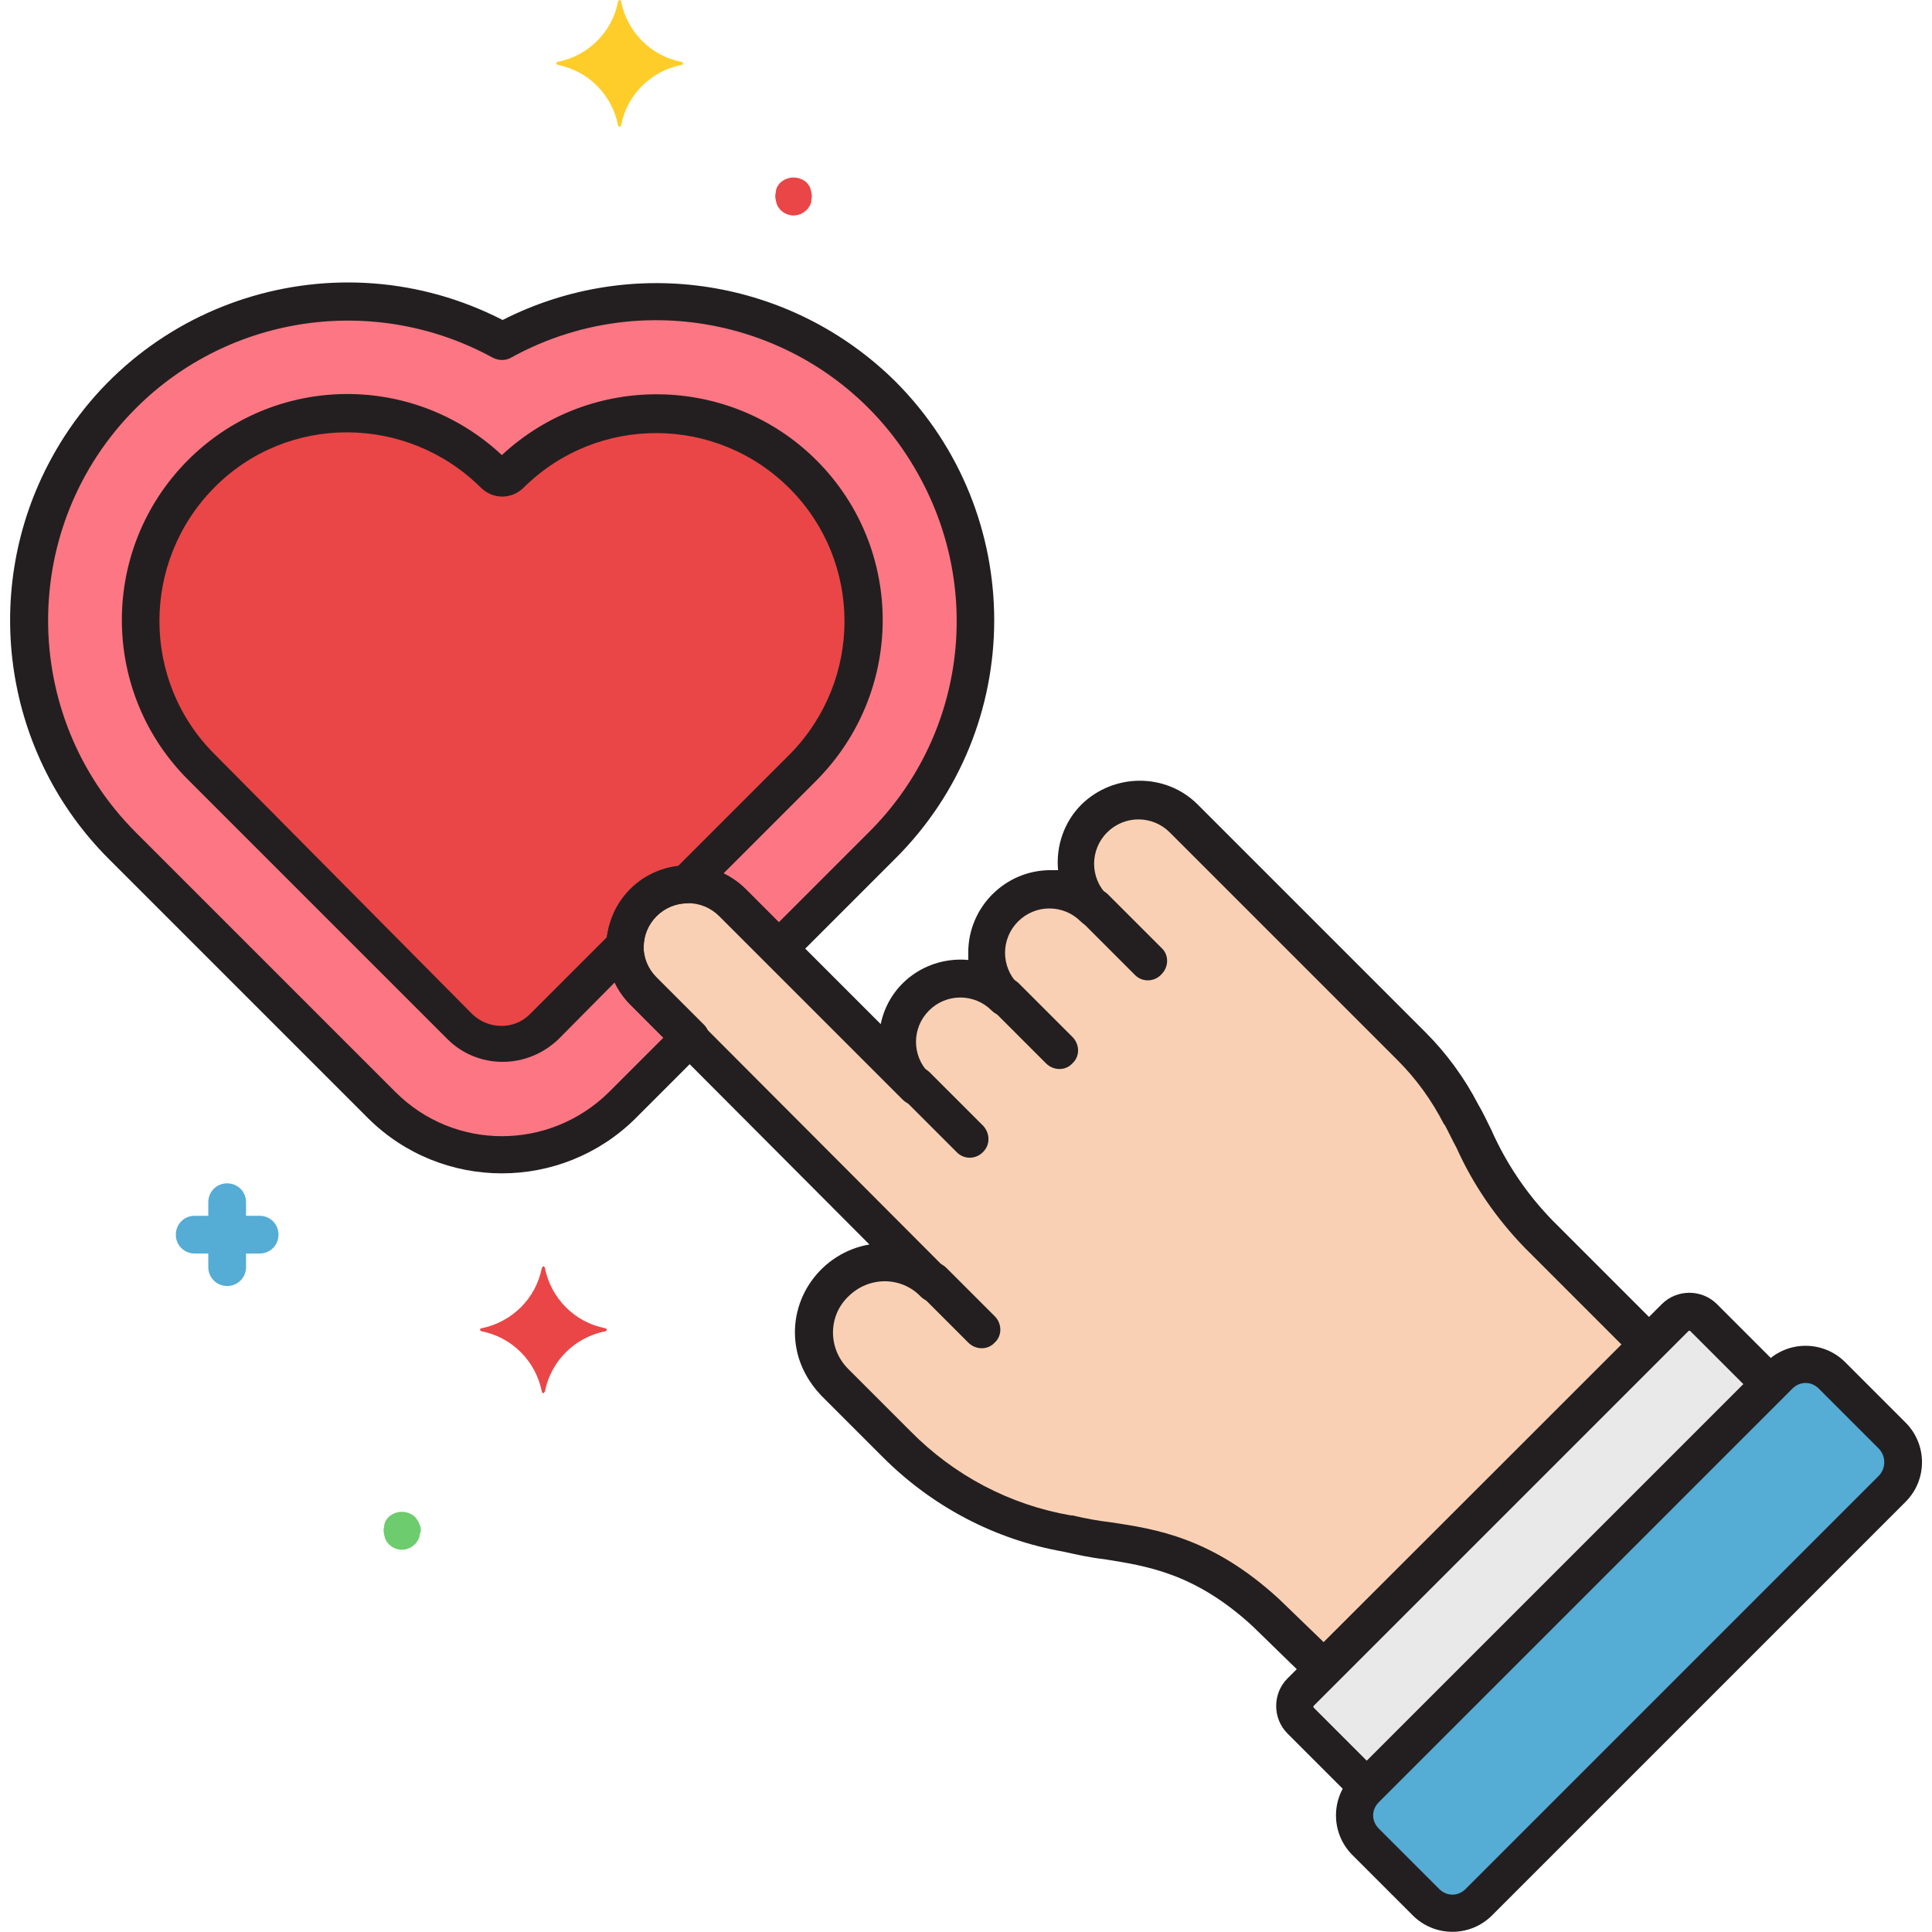
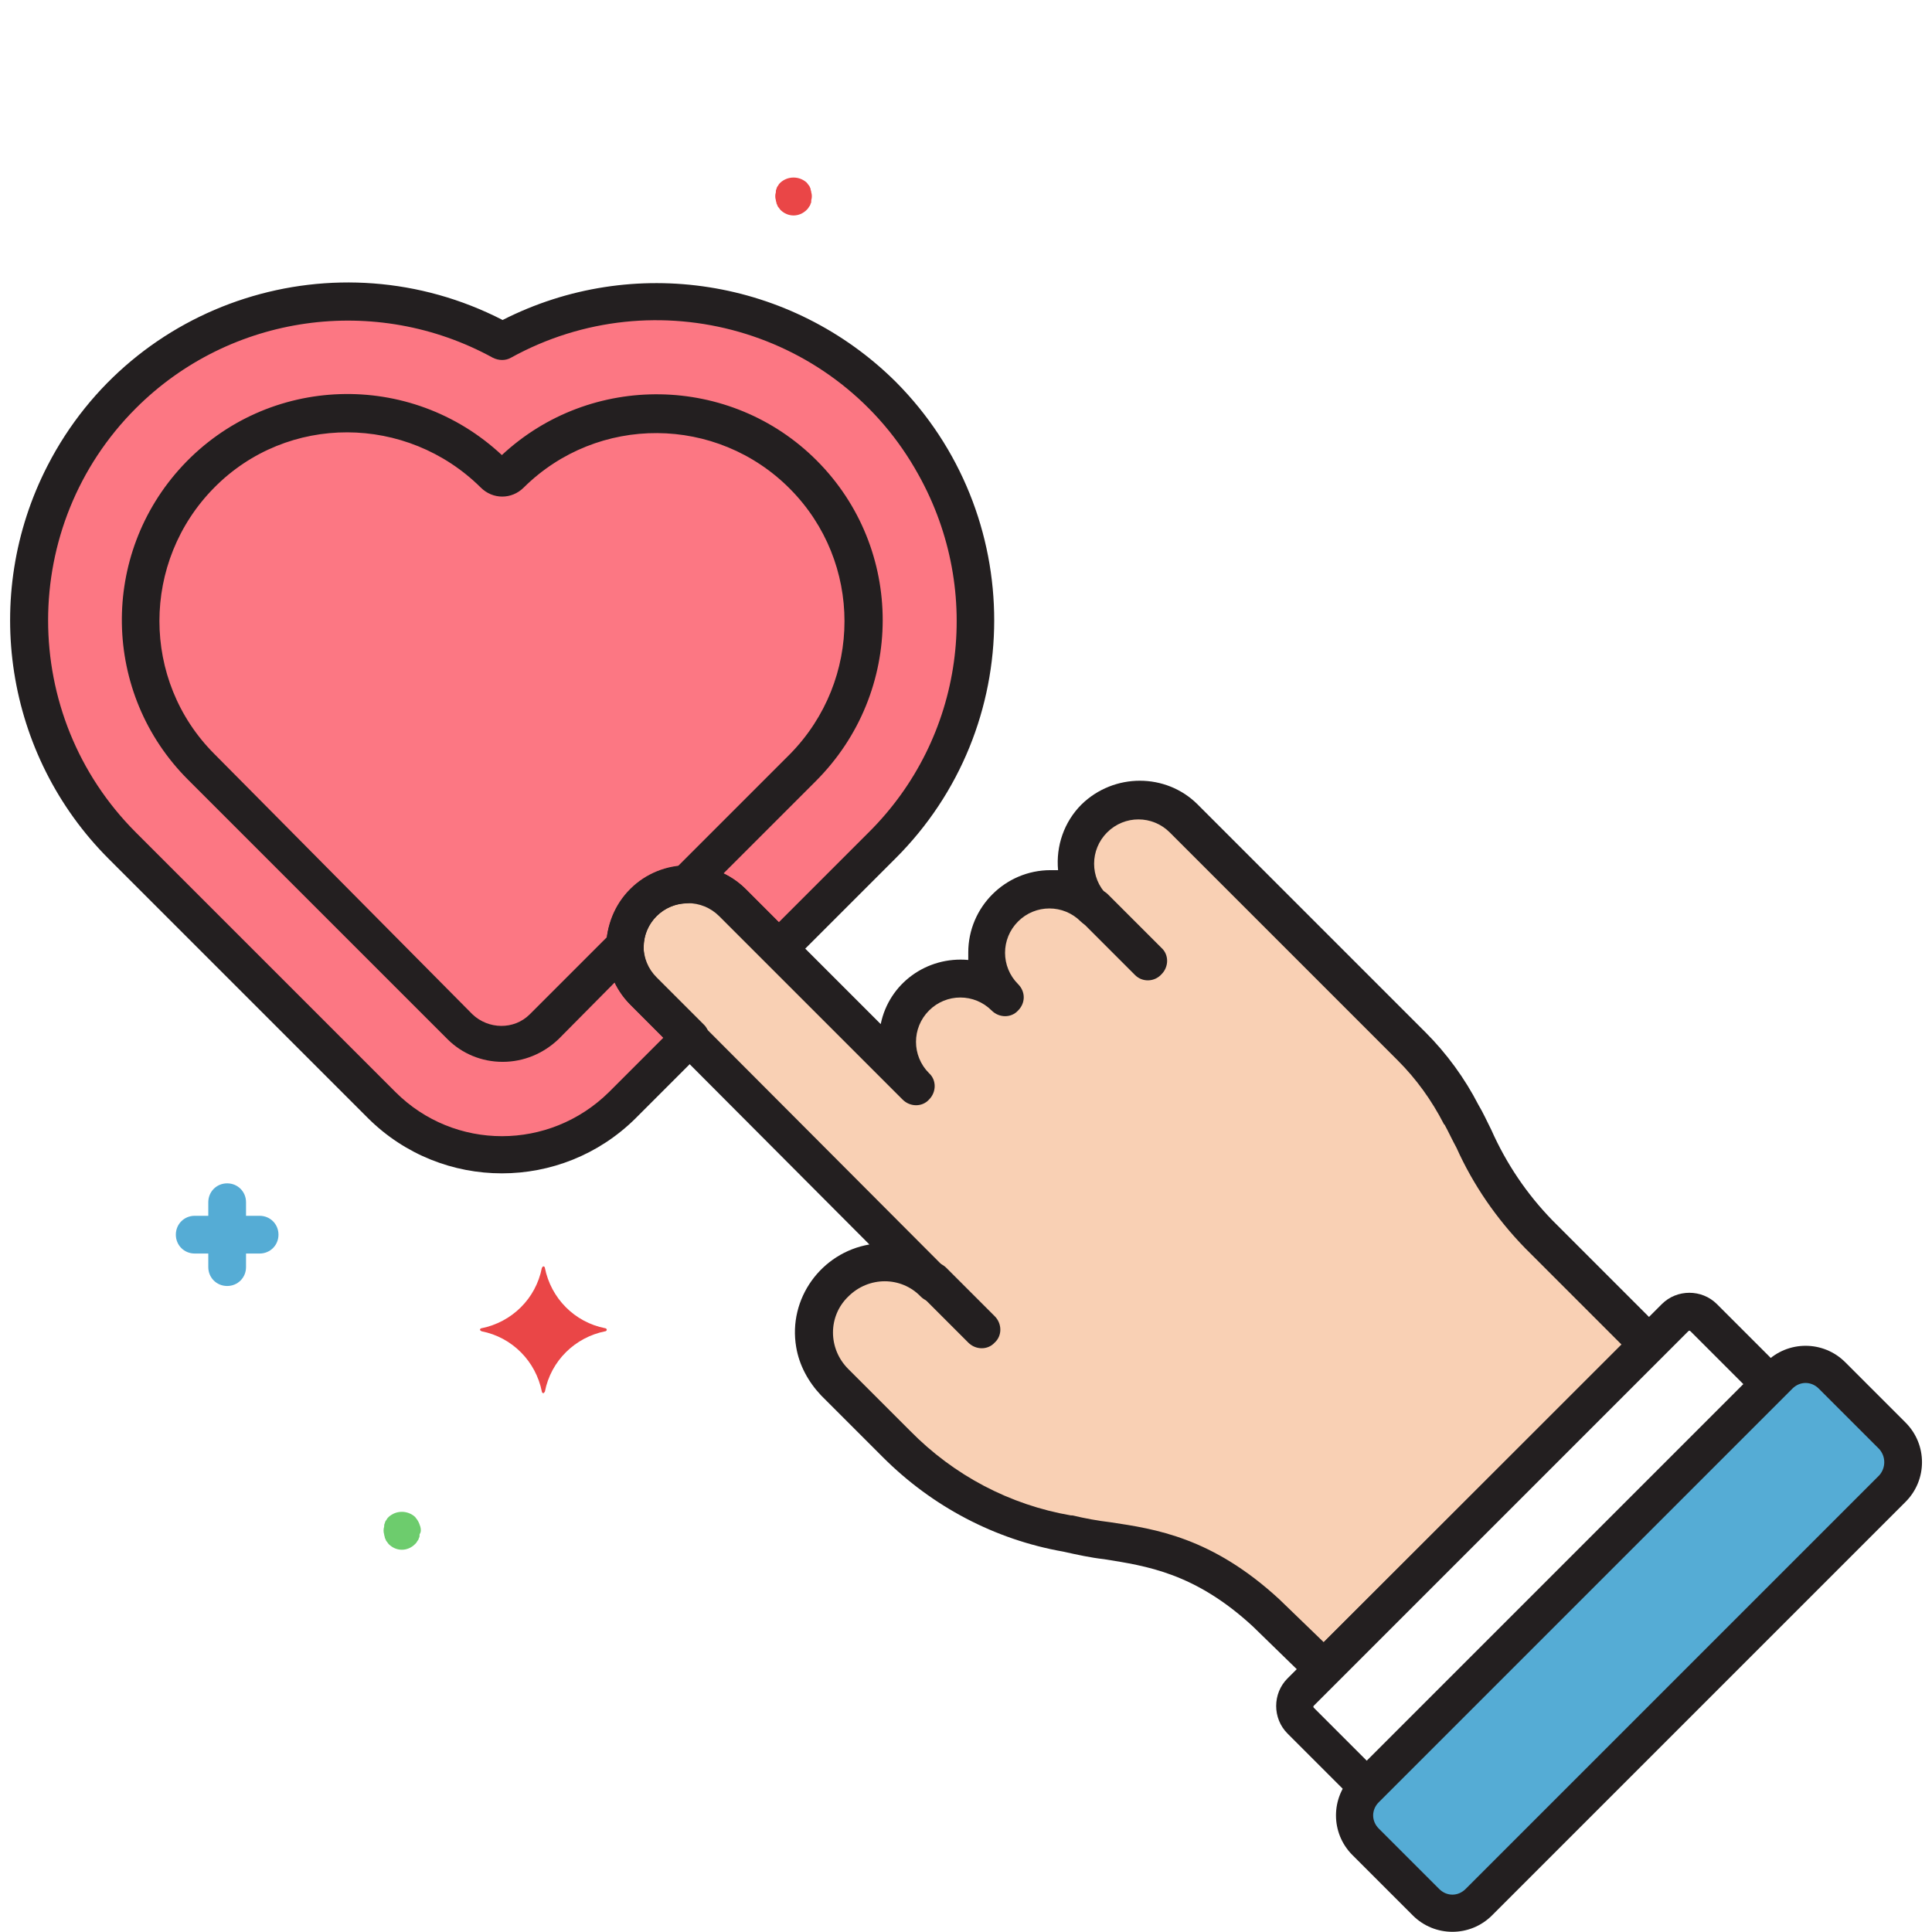
<svg xmlns="http://www.w3.org/2000/svg" version="1.1" id="Layer_1" x="0px" y="0px" viewBox="0 0 256 256" xml:space="preserve" width="512" height="512">
  <style type="text/css"> .st0{fill:#E9E9EA;} .st1{fill:#55ACD5;} .st2{fill:#F9D0B4;} .st3{fill:#FC7783;} .st4{fill:#EA4647;} .st5{fill:#6DCC6D;} .st6{fill:#FFCD29;} .st7{fill:#231F20;} </style>
  <g id="Layer_17">
-     <path class="st0" d="M225.8,174.6c-1.1-1.1-2.8-1.1-3.8,0l-49.6,49.6c-1.1,1.1-1.1,2.8,0,3.8l8.8,8.8l53.4-53.4L225.8,174.6z" />
    <path class="st1" d="M250.7,190.3l-8-8c-1.9-1.9-5.1-1.9-7,0L180.9,237c-1.9,1.9-1.9,5.1,0,7l8,8c1.9,1.9,5.1,1.9,7,0l54.8-54.8 C252.7,195.3,252.7,192.2,250.7,190.3C250.7,190.3,250.7,190.3,250.7,190.3z" />
    <path class="st2" d="M203.9,163.5c-6.1-6.1-7.9-11.7-10.3-15.9c-1.7-3.3-3.9-6.4-6.6-9l-30.2-30.2c-3.3-3.3-8.6-3.3-11.8,0 s-3.3,8.6,0,11.8c-3.3-3.3-8.6-3.3-11.8,0s-3.3,8.6,0,11.8c-3.3-3.3-8.6-3.3-11.8,0s-3.3,8.6,0,11.8l-24.3-24.3 c-3.3-3.2-8.5-3.2-11.8,0c-3.2,3.3-3.2,8.5,0,11.8l38.5,38.6c-3.6-3.6-9.5-3.6-13.2,0s-3.6,9.5,0,13.2l0,0l8.2,8.2 c6.2,6.2,14.1,10.3,22.6,11.9c7,1.9,15.4,0.5,26.3,10.6l7.6,7.4l43.1-43.1L203.9,163.5z" />
    <path class="st3" d="M116.9,52.3C103.6,39,83,36.1,66.6,45.2C46.1,33.9,20.4,41.3,9.1,61.7c-9.1,16.5-6.3,37,7.1,50.4l34.3,34.3 l0.1,0.1c8.8,8.7,23,8.7,31.9,0l0.1-0.1l8.9-8.9l-6.2-6.2c-3.3-3.3-3.3-8.5,0-11.8s8.5-3.3,11.8,0l6.2,6.2l13.6-13.6 C133.4,95.6,133.4,68.9,116.9,52.3z" />
-     <path class="st4" d="M106.4,62.8c-10.7-10.7-28.1-10.7-38.8,0c0,0,0,0,0,0c-0.6,0.6-1.5,0.6-2.1,0c-10.7-10.7-28.1-10.7-38.8,0 s-10.7,28.1,0,38.8L61,135.9L61,136c3.1,3,8,3,11,0l0.1-0.1l10.8-10.8c0.1-4.4,3.7-7.9,8.1-8.1l15.5-15.5 C117.2,90.9,117.2,73.5,106.4,62.8C106.4,62.8,106.4,62.8,106.4,62.8z" />
    <path class="st1" d="M34.4,161.1h-1.8v-1.8c0-1.4-1.1-2.5-2.5-2.5s-2.5,1.1-2.5,2.5v1.8h-1.8c-1.4,0-2.5,1.1-2.5,2.5 s1.1,2.5,2.5,2.5h1.8v1.8c0,1.4,1.1,2.5,2.5,2.5s2.5-1.1,2.5-2.5v-1.8h1.8c1.4,0,2.5-1.1,2.5-2.5S35.8,161.1,34.4,161.1L34.4,161.1 z" />
    <path class="st4" d="M107.5,25.5c0-0.2-0.1-0.3-0.1-0.5c-0.1-0.2-0.1-0.3-0.2-0.4c-0.1-0.1-0.2-0.3-0.3-0.4c-1-0.9-2.5-0.9-3.5,0 c-0.1,0.1-0.2,0.2-0.3,0.4c-0.1,0.1-0.2,0.3-0.2,0.4c-0.1,0.2-0.1,0.3-0.1,0.5c-0.1,0.3-0.1,0.7,0,1c0,0.2,0.1,0.3,0.1,0.5 c0.1,0.1,0.1,0.3,0.2,0.4c0.1,0.1,0.2,0.3,0.3,0.4c1,1,2.5,1,3.5,0c0,0,0,0,0,0c0.1-0.1,0.2-0.2,0.3-0.4c0.1-0.1,0.2-0.3,0.2-0.4 c0.1-0.1,0.1-0.3,0.1-0.5C107.6,26.2,107.6,25.8,107.5,25.5z" />
    <path class="st5" d="M55.7,202.3c-0.1-0.3-0.2-0.6-0.4-0.9c-0.1-0.1-0.2-0.3-0.3-0.4c-1-0.9-2.5-0.9-3.5,0 c-0.1,0.1-0.2,0.2-0.3,0.4c-0.1,0.1-0.2,0.3-0.2,0.4c-0.1,0.2-0.1,0.3-0.1,0.5c-0.1,0.3-0.1,0.7,0,1c0,0.2,0.1,0.3,0.1,0.5 c0.1,0.1,0.1,0.3,0.2,0.4c0.1,0.1,0.2,0.3,0.3,0.4c1,1,2.5,1,3.5,0c0,0,0,0,0,0c0.1-0.1,0.2-0.2,0.3-0.4c0.1-0.1,0.2-0.3,0.2-0.4 c0.1-0.1,0.1-0.3,0.1-0.5C55.8,203,55.8,202.7,55.7,202.3z" />
-     <path class="st6" d="M90.3,8.2c-4.1-0.8-7.2-4-8-8c0-0.1-0.1-0.2-0.2-0.2c-0.1,0-0.1,0.1-0.2,0.2c-0.8,4.1-4,7.2-8,8 c-0.1,0-0.2,0.1-0.2,0.2c0,0.1,0.1,0.1,0.2,0.2c4.1,0.8,7.2,4,8,8c0,0.1,0.1,0.2,0.2,0.2c0.1,0,0.1-0.1,0.2-0.2c0.8-4.1,4-7.2,8-8 c0.1,0,0.2-0.1,0.2-0.2C90.4,8.2,90.4,8.2,90.3,8.2z" />
    <path class="st4" d="M80.2,176c-4.1-0.8-7.2-4-8-8c0-0.1-0.1-0.2-0.2-0.2c-0.1,0-0.1,0.1-0.2,0.2c-0.8,4.1-4,7.2-8,8 c-0.1,0-0.2,0.1-0.2,0.2c0,0.1,0.1,0.1,0.2,0.2c4.1,0.8,7.2,4,8,8c0,0.1,0.1,0.2,0.2,0.2c0.1,0,0.1-0.1,0.2-0.2c0.8-4.1,4-7.2,8-8 c0.1,0,0.2-0.1,0.2-0.2C80.4,176.1,80.3,176,80.2,176z" />
    <path class="st7" d="M236.3,181.6l-8.8-8.8c-2-2-5.3-2-7.3,0c0,0,0,0,0,0l-49.6,49.6c-2,2-2,5.3,0,7.3c0,0,0,0,0,0l8.8,8.8 c1,1,2.6,1,3.5,0l53.4-53.4C237.3,184.2,237.3,182.6,236.3,181.6C236.4,181.6,236.4,181.6,236.3,181.6z M181.1,233.3l-7-7 c-0.1-0.1-0.1-0.2,0-0.3l49.6-49.6c0.1-0.1,0.2-0.1,0.3,0l7,7L181.1,233.3z" />
    <path class="st7" d="M131.8,174.4l-6.4-6.4c-1-1-2.6-1-3.5,0c-1,1-1,2.5,0,3.5l6.4,6.4c1,1,2.6,1,3.5,0 C132.8,177,132.8,175.4,131.8,174.4C131.9,174.4,131.8,174.4,131.8,174.4z" />
-     <path class="st7" d="M130.3,149.2l-7.1-7.1c-1-1-2.6-1-3.5,0c-1,1-1,2.5,0,3.5l7.1,7.1c1,1,2.6,0.9,3.5-0.1 C131.2,151.7,131.2,150.2,130.3,149.2L130.3,149.2z" />
-     <path class="st7" d="M142.1,137.4l-7.1-7.1c-1-1-2.6-1-3.5,0c-1,1-1,2.5,0,3.5l7.1,7.1c1,1,2.6,1,3.5,0 C143.1,140,143.1,138.4,142.1,137.4C142.1,137.4,142.1,137.4,142.1,137.4z" />
    <path class="st7" d="M153.9,125.6l-7.1-7.1c-1-1-2.6-0.9-3.5,0.1c-0.9,1-0.9,2.5,0,3.5l7.1,7.1c1,1,2.6,0.9,3.5-0.1 C154.9,128.1,154.9,126.5,153.9,125.6z" />
    <path class="st7" d="M252.5,188.5l-8-8c-2.9-2.9-7.6-2.9-10.5,0l-54.8,54.8c-2.9,2.9-2.9,7.6,0,10.5c0,0,0,0,0,0l8,8 c2.9,2.9,7.6,2.9,10.5,0l54.8-54.8C255.4,196.1,255.4,191.4,252.5,188.5C252.5,188.5,252.5,188.5,252.5,188.5L252.5,188.5z M249,195.5l-54.8,54.8c-1,1-2.5,1-3.5,0l-8-8c-1-1-1-2.5,0-3.5c0,0,0,0,0,0l54.8-54.8c1-1,2.5-1,3.5,0l8,8 C249.9,193,249.9,194.5,249,195.5L249,195.5z" />
    <path class="st7" d="M220.3,176.3l-14.6-14.6c-3.4-3.5-6.1-7.5-8.1-12c-0.6-1.2-1.1-2.3-1.7-3.3c-1.8-3.5-4.2-6.8-7-9.6l-30.2-30.2 c-4.2-4.2-11.1-4.2-15.4,0c-2.3,2.3-3.4,5.5-3.1,8.7c-0.3,0-0.7,0-1,0c-6,0-10.9,4.9-10.9,10.9c0,0,0,0,0,0c0,0.3,0,0.7,0,1 c-5.5-0.5-10.5,3.1-11.6,8.5l-17.9-17.9c-4.3-4.2-11.1-4.1-15.3,0.1c-4.1,4.2-4.1,11,0,15.2l31.7,31.8c-6.4,1.1-10.8,7.2-9.7,13.6 c0.4,2.4,1.6,4.6,3.3,6.4l8.2,8.2c6.5,6.5,14.8,10.9,23.9,12.5c1.8,0.4,3.6,0.8,5.4,1c5.6,0.9,12,1.8,19.7,8.9l7.6,7.4 c1,1,2.5,0.9,3.5,0l43.1-43.1C221.2,178.9,221.2,177.3,220.3,176.3C220.3,176.3,220.3,176.3,220.3,176.3z M175.4,217.6l-5.9-5.7 c-8.9-8.2-16.4-9.3-22.4-10.2c-1.7-0.2-3.3-0.5-5-0.9c-0.1,0-0.1,0-0.2,0c-8.1-1.4-15.5-5.3-21.3-11.2l-8.2-8.2 c-2.7-2.7-2.7-7,0-9.6c2.7-2.7,7-2.7,9.6,0c1,1,2.6,1,3.5,0c1-1,1-2.5,0-3.5l-38.5-38.6l0,0c-2.3-2.3-2.3-6,0-8.3 c2.3-2.3,6-2.3,8.3,0l24.3,24.3c1,1,2.6,1,3.5,0c1-1,1-2.6,0-3.5c0,0,0,0,0,0c-2.3-2.3-2.3-6,0-8.3c2.3-2.3,6-2.3,8.3,0l0,0 c1,1,2.6,1,3.5,0c1-1,1-2.5,0-3.5c-2.3-2.3-2.3-6,0-8.3c2.3-2.3,6-2.3,8.3,0c1,1,2.6,1,3.5,0c1-1,1-2.5,0-3.5c-2.3-2.3-2.3-6,0-8.3 c2.3-2.3,6-2.3,8.3,0l0,0l30.2,30.2c2.5,2.5,4.5,5.3,6.1,8.4c0,0,0,0.1,0.1,0.1c0.5,0.9,1,2,1.6,3.1c2.2,4.9,5.3,9.4,9.1,13.3 l12.8,12.8L175.4,217.6z" />
    <path class="st7" d="M118.7,50.6c-13.8-13.7-34.8-17-52.1-8.2c-22-11.3-49-2.7-60.3,19.3c-8.9,17.3-5.6,38.4,8.1,52.1l34.3,34.3 l0.1,0.1c9.8,9.7,25.6,9.7,35.4,0l9-9c1-1,1-2.6,0-3.5l-6.2-6.2c-2.3-2.3-2.3-6,0-8.3c2.3-2.3,6-2.3,8.3,0l6.2,6.2c1,1,2.6,1,3.5,0 l13.6-13.6C136.1,96.4,136.1,68.1,118.7,50.6z M115.1,110.3l-11.9,11.9l-4.4-4.4c-4.2-4.2-11.1-4.2-15.3,0 c-4.2,4.2-4.2,11.1,0,15.3l0,0l4.4,4.4l-7.1,7.1l-0.1,0.1c-7.9,7.8-20.5,7.8-28.3,0l-0.1-0.1L18,110.3C2.5,94.8,2.5,69.6,18,54.1 c12.5-12.5,31.8-15.2,47.3-6.7c0.8,0.4,1.7,0.4,2.4,0c19.2-10.6,43.4-3.7,54,15.5C130.4,78.5,127.7,97.8,115.1,110.3z" />
    <path class="st7" d="M108.2,61c-11.4-11.4-29.9-11.7-41.7-0.7c-12.1-11.3-31-10.7-42.3,1.4c-11,11.8-10.7,30.2,0.7,41.6l34.4,34.4 c1.9,1.9,4.5,3,7.3,3c2.8,0,5.4-1.1,7.4-3L84.6,127c0.4-0.4,0.7-1.1,0.7-1.7c0.1-3.1,2.6-5.5,5.6-5.6c0.6,0,1.2-0.3,1.7-0.7 l15.5-15.5C119.9,91.7,119.9,72.7,108.2,61z M104.7,99.9l-14.9,14.9c-4.9,0.6-8.7,4.5-9.4,9.4l-10.2,10.2c-2.1,2.1-5.5,2-7.6,0 L28.4,99.9c-9.7-9.7-9.7-25.5,0-35.3s25.5-9.7,35.3,0c1.6,1.6,4.1,1.6,5.7,0c0,0,0,0,0,0c9.8-9.7,25.6-9.6,35.3,0.2 C114.3,74.5,114.3,90.1,104.7,99.9z" />
  </g>
</svg>